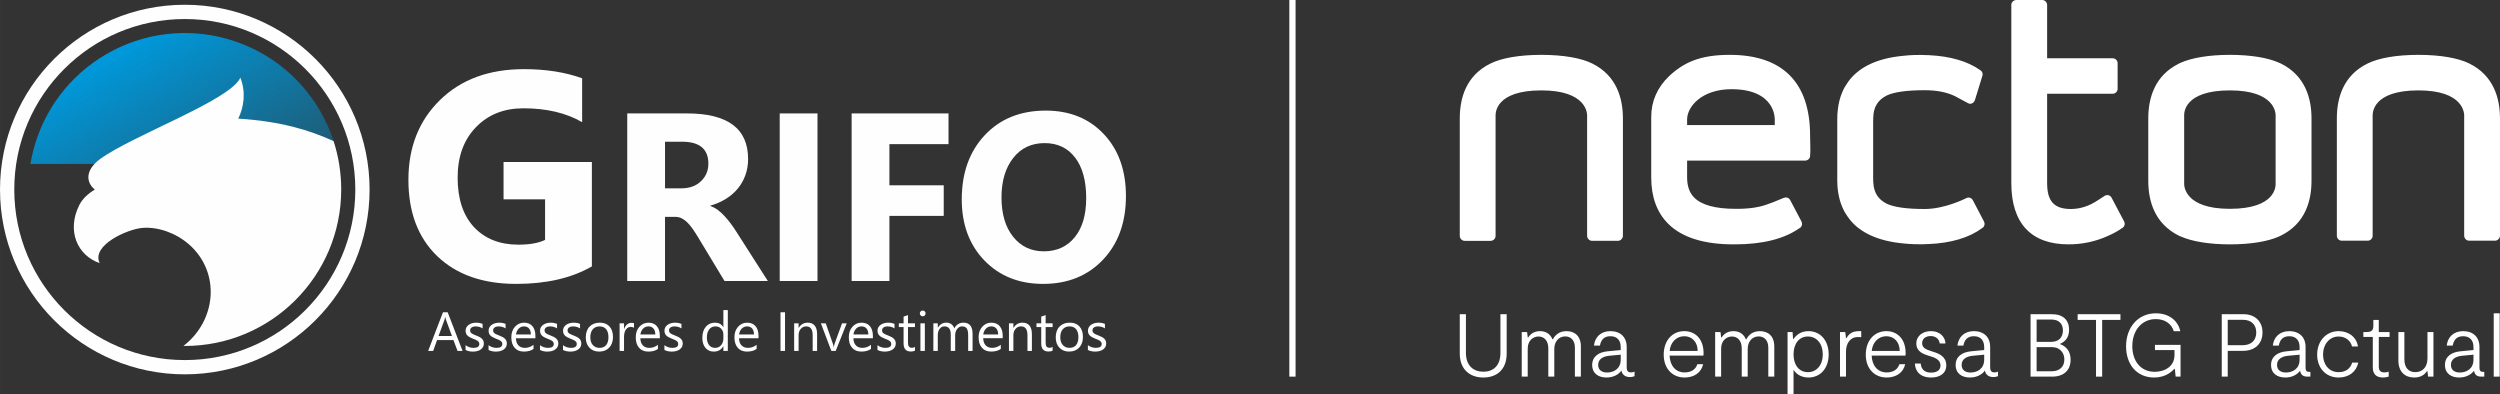
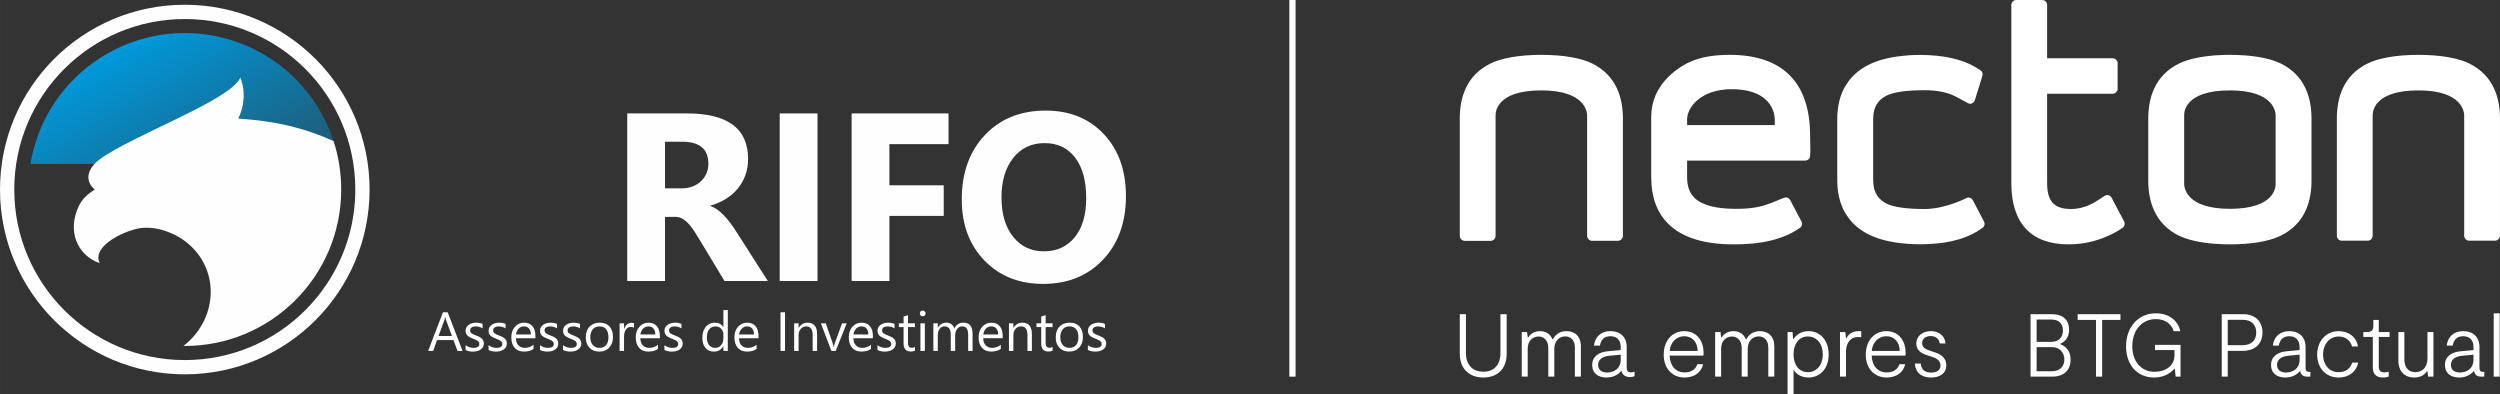
<svg xmlns="http://www.w3.org/2000/svg" xml:space="preserve" width="320.475mm" height="50.566mm" fill-rule="evenodd" clip-rule="evenodd" viewBox="0 0 7209.58 1137.57">
  <rect x="0" y="0" width="7209.58" height="1137.57" fill="#333333" stroke="none" />
  <defs>
    <mask id="id0">
      <linearGradient id="id1" gradientUnits="userSpaceOnUse" x1="314.41" y1="165.72" x2="766.15" y2="948.15">
        <stop offset="0" stop-opacity="1" stop-color="white" />
        <stop offset="1" stop-opacity="0" stop-color="white" />
      </linearGradient>
      <rect fill="url(#id1)" x="79.3" y="93.03" width="907.21" height="907.21" />
    </mask>
  </defs>
  <g id="Camada_x0020_1">
    <g id="_1752227109392">
      <path fill="#0098DA" mask="url(#id0)" d="M307.26 155.81c215.84,-124.62 491.84,-50.66 616.46,165.18 124.62,215.84 50.66,491.84 -165.18,616.46 -215.84,124.62 -491.84,50.66 -616.46,-165.18 -124.62,-215.84 -50.66,-491.84 165.18,-616.46z" />
      <g>
-         <path fill="#FEFEFE" fill-rule="nonzero" d="M1706.85 768.28c-58.43,33.64 -131.13,50.46 -218.08,50.46 -96.21,0 -172.18,-26.65 -227.77,-79.96 -55.45,-53.31 -83.24,-126.71 -83.24,-220.21 0,-94.07 30.36,-170.76 91.08,-230.05 60.58,-59.44 141.39,-89.09 242.16,-89.09 63.43,0 119.45,8.84 167.76,26.37l0 126.57c-46.18,-26.8 -102.63,-40.05 -169.47,-40.05 -56.02,0 -101.48,18.1 -136.69,54.45 -35.35,36.35 -52.88,84.81 -52.88,145.53 0,61.43 15.82,109.04 47.32,142.82 31.64,33.64 74.26,50.46 127.99,50.46 32.36,0 58.01,-4.56 76.83,-13.68l0 -117.02 -119.73 0 0 -107.76 254.7 0 0 301.18z" />
        <path fill="#FEFEFE" fill-rule="nonzero" d="M2214.32 810.32l-125.03 0 -75.11 -124.35c-5.64,-9.43 -11.04,-17.83 -16.22,-25.3 -5.18,-7.36 -10.35,-13.69 -15.64,-18.98 -5.29,-5.29 -10.81,-9.32 -16.57,-12.19 -5.75,-2.76 -11.96,-4.14 -18.63,-4.14l-29.33 0 0 184.96 -108.93 0 0 -483.22 172.54 0c117.33,0 175.98,43.82 175.98,131.36 0,16.91 -2.65,32.44 -7.82,46.7 -5.18,14.26 -12.42,27.14 -21.85,38.65 -9.43,11.39 -20.82,21.28 -34.16,29.56 -13.46,8.4 -28.3,14.84 -44.75,19.56l0 1.38c7.25,2.3 14.15,5.87 20.94,10.93 6.78,5.06 13.23,10.93 19.55,17.72 6.33,6.78 12.31,14.03 18.06,21.74 5.75,7.71 10.93,15.3 15.65,22.77l91.32 142.86zm-296.53 -401.67l0 134.47 47.16 0c23.35,0 42.1,-6.79 56.25,-20.24 14.38,-13.69 21.62,-30.71 21.62,-50.84 0,-42.33 -25.31,-63.38 -75.92,-63.38l-49.12 0z" />
        <polygon fill="#FEFEFE" fill-rule="nonzero" points="2357.48,810.32 2248.55,810.32 2248.55,327.1 2357.48,327.1 " />
        <polygon fill="#FEFEFE" fill-rule="nonzero" points="2735.35,415.67 2564.88,415.67 2564.88,534.38 2721.54,534.38 2721.54,622.6 2564.88,622.6 2564.88,810.32 2455.95,810.32 2455.95,327.1 2735.35,327.1 " />
        <path fill="#FEFEFE" fill-rule="nonzero" d="M3008.1 818.72c-69.25,0 -125.61,-22.55 -169.21,-67.52 -43.59,-45.09 -65.33,-103.75 -65.33,-176.1 0,-76.38 22.08,-138.15 66.37,-185.3 44.28,-47.16 102.83,-70.86 175.87,-70.86 69.02,0 124.81,22.66 167.37,67.75 42.56,45.2 63.84,104.79 63.84,178.63 0,75.92 -22.08,137.23 -66.26,183.7 -44.06,46.47 -101.68,69.71 -172.65,69.71zm4.71 -406.04c-38.19,0 -68.55,14.26 -90.98,43.02 -22.43,28.64 -33.7,66.48 -33.7,113.65 0,47.85 11.27,85.69 33.7,113.64 22.43,27.84 51.87,41.76 88.22,41.76 37.61,0 67.29,-13.58 89.37,-40.61 21.97,-27.14 33.01,-64.64 33.01,-112.72 0,-50.15 -10.7,-89.15 -31.98,-116.98 -21.39,-27.84 -50.61,-41.76 -87.65,-41.76z" />
      </g>
      <path fill="#FEFEFE" fill-rule="nonzero" d="M532.9 13.73c147.16,0 280.38,59.65 376.82,156.09 96.44,96.43 156.08,229.66 156.08,376.82 0,147.16 -59.65,280.38 -156.08,376.82 -96.43,96.43 -229.66,156.08 -376.82,156.08 -147.16,0 -280.38,-59.65 -376.82,-156.08 -96.44,-96.44 -156.09,-229.66 -156.09,-376.82 0,-147.16 59.65,-280.38 156.09,-376.82 96.43,-96.44 229.66,-156.09 376.82,-156.09zm347.73 185.17c-88.99,-88.99 -211.93,-144.03 -347.73,-144.03 -135.8,0 -258.74,55.04 -347.73,144.03 -88.99,88.99 -144.03,211.93 -144.03,347.73 0,135.8 55.04,258.74 144.03,347.73 88.99,88.99 211.93,144.03 347.73,144.03 135.8,0 258.74,-55.04 347.73,-144.03 88.99,-88.99 144.03,-211.93 144.03,-347.73 0,-135.8 -55.04,-258.74 -144.03,-347.73z" />
      <path fill="#FEFEFE" d="M961.94 407.04c14.29,43.96 22.05,90.86 22.05,139.59 0,249.13 -201.96,451.09 -451.09,451.09 -1.33,0 -2.64,-0.04 -3.97,-0.05 95.88,-73.77 107.68,-212.76 15.89,-293.04 -37.24,-32.58 -88.88,-51.08 -134.19,-47.41 -43.2,3.49 -148.12,50.24 -123.19,101.67 -64.52,-22.23 -95.85,-93.74 -58.8,-167.45 8.92,-17.74 24.32,-32.32 44.73,-44.7 -27.91,-23.02 -25.64,-58.5 15.97,-88.64 93.88,-67.98 376.55,-169.95 403.75,-234.22 16.78,43.29 9.89,85.28 -6,118.22 121.4,7.59 205.85,33.09 274.84,64.95z" />
      <polygon fill="white" fill-rule="nonzero" points="3736.21,1086.13 3718.24,1086.13 3718.24,0 3736.21,0 " />
      <path fill="white" fill-rule="nonzero" d="M5689.29 577.31c-2.54,-4.83 -7.38,-7.51 -12.46,-7.63 -1.89,-0.04 -5.01,1.01 -6.1,1.53 -1.02,0.48 -2.77,1.33 -3.81,1.88 -1.59,0.83 -59.74,29.64 -116.3,29.64 -51.12,0 -87.99,-5.09 -109.1,-15.01 -25.18,-12.46 -37.64,-32.04 -39.16,-61.04 -0.26,-1.27 -0.26,-2.29 -0.26,-3.3l0 -1.02c-0.25,-2.29 -0.25,-4.58 -0.25,-6.61l0 -168.61c0,-2.04 0,-4.33 0.25,-6.61 -0.25,-0.26 -0.25,-0.51 0,-0.77 0.76,-31.28 13.23,-51.63 39.42,-64.59 21.11,-9.92 57.98,-15.01 109.1,-15.01 35.09,0 64.34,5.85 87.49,17.29 9.41,4.83 33.24,17.85 33.24,17.85 0,0 6.6,4.07 10.17,4.07l0.76 0c5.59,-0.51 10.94,-4.33 12.97,-10.43l21.7 -70.49c1.53,-5.08 0.25,-10.07 -3.06,-13.63l-0.25 -0.25c-1.53,-1.02 -2.8,-2.4 -4.32,-3.16 -35.09,-24.41 -83.67,-39.16 -145.47,-42.22 -1.53,0 -2.8,-0.26 -4.32,-0.26l-3.82 0c-5.09,-0.26 -9.66,-0.51 -14.75,-0.51l-2.8 0c-5.85,0 -12.21,0 -18.31,0.25 -4.83,0.26 -10.17,0.51 -15.01,0.77 -4.58,0.25 -8.9,0.76 -13.48,1.27 -84.94,7.38 -134.03,37.13 -161.49,75.02 -2.29,3.31 -4.58,6.61 -6.61,10.18 -2.79,4.07 -5.34,8.64 -7.63,13.48 -2.8,6.11 -5.34,12.46 -7.63,19.07 -1.02,3.3 -2.04,6.86 -3.05,10.42 -0.51,1.53 -0.77,3.31 -1.27,5.09l0 0.51c-1.53,6.61 -2.8,13.48 -3.56,20.6 -1.27,8.9 -1.78,18.31 -1.78,28.22l0 176.75c0,5.34 0.25,10.69 0.51,16.02 0.51,3.56 0.76,7.12 1.02,10.68l0 0.25c1.01,7.38 2.03,14.5 3.81,21.37 0.25,1.52 0.51,3.3 1.27,5.08 0.51,3.06 1.53,6.11 2.54,9.16 0.25,0.76 0.25,1.27 0.51,1.77 2.29,6.62 4.83,13.23 7.63,19.07 1.78,3.31 3.31,6.61 5.08,9.67 2.54,4.07 5.09,8.14 7.89,11.95 2.29,3.56 4.83,6.61 7.37,9.92 28.48,34.34 77.06,60.53 156.66,67.39 4.07,0.51 8.39,0.77 12.72,1.02l14.49 0.76c5.34,0.25 10.93,0.25 16.53,0.25l4.58 0c4.58,0 9.16,0 13.48,-0.51l5.09 0c67.39,-2.54 119.78,-18.82 156.15,-45.78 1.27,-0.76 2.54,-1.53 3.56,-2.54 0.25,-0.26 0.25,-0.26 0.51,-0.51 3.56,-4.32 4.83,-10.68 1.78,-16.27l-32.22 -61.53zm400.21 -7.14c-2.54,-4.83 -7.38,-7.63 -12.46,-7.63 -2.04,0 -4.07,0.51 -6.11,1.53 -0.25,0 -0.51,0 -0.76,0.26 -0.76,0.51 -1.53,0.76 -2.04,1.52 -0.51,0 -0.76,0.51 -1.27,0.77 -5.09,3.05 -10.68,6.61 -17.04,10.94 -25.18,16.78 -50.86,25.17 -78.08,25.17 -47.81,0 -68.15,-22.38 -68.15,-74.52l0 -257.87 188.96 0 0.04 -0.01 0.02 0.01c7.9,0 14.26,-6.61 14.26,-14.24l0 -73.75c0,-7.88 -6.36,-14.24 -14.24,-14.24l-0.04 0 -0.04 -0 -188.96 0 0 -153.61c0,-7.89 -6.36,-14.5 -14.24,-14.5l-74.77 0c-6.86,0 -12.71,5.09 -14.24,11.7l0 0.76c-0.26,0.51 -0.26,1.27 -0.26,2.04 0,1.02 0,1.78 0.26,2.79l0 510.92c0,115.46 56.96,176.49 164.79,176.49 40.18,0 78.08,-8.13 113.43,-24.16 16.28,-7.12 30.01,-14.75 40.94,-22.63l0.25 0c1.27,-0.76 2.55,-1.53 3.56,-2.55 0.26,-0.26 0.26,-0.26 0.51,-0.51l0.25 -0.25c3.31,-4.32 4.58,-10.43 1.53,-16.02l-36.12 -68.41zm1031.58 -387.06c-31.28,-15.51 -82.65,-24.92 -146.74,-24.92 -64.09,0 -115.71,9.41 -146.99,25.18 -70.45,34.59 -88.25,100.2 -88.25,158.18l0 338.35c0,7.63 6.36,14.24 14.24,14.24l74.77 0c7.89,0 14.24,-6.61 14.24,-14.24l0 -348.27c0.51,-4.83 -1.27,-70.96 131.99,-70.96 130.46,0 131.48,66.12 131.99,70.96l0 348.27c0,1.02 0,1.78 0.25,2.8 0.51,2.03 1.27,3.81 2.54,5.34 2.29,3.56 6.61,6.1 11.44,6.1l74.77 0c6.61,0 12.46,-5.08 13.99,-11.44l0.25 -2.8 0 -338.35c0,-57.98 -18.06,-123.6 -88.5,-158.44zm-558.56 348.16c-0.26,4.83 1.27,70.95 -131.99,70.95 -130.46,0 -131.48,-66.12 -131.74,-70.95l0 -199.64c0.26,-4.83 -1.53,-70.96 131.99,-70.96 130.46,0 131.48,66.12 131.73,70.96l0 199.64zm15.01 -348.16c-1.78,-0.76 -3.56,-1.77 -5.35,-2.29 -31.79,-14.24 -81.12,-22.64 -141.65,-22.64 -60.52,0 -109.86,8.65 -141.4,22.64 -1.78,0.76 -3.56,1.53 -5.34,2.54 -70.45,34.59 -88.5,100.2 -88.5,158.18l0 180.05c0,57.73 18.05,123.34 88.5,158.18 1.78,0.77 3.56,1.53 5.34,2.29 31.54,13.99 80.88,22.63 141.4,22.63 60.53,0 109.86,-8.39 141.65,-22.63 1.78,-0.76 3.56,-1.53 5.35,-2.54 70.44,-34.59 88.5,-100.2 88.5,-157.93l0 -180.05c0,-57.98 -18.06,-123.6 -88.5,-158.44zm-1985.81 0c-31.29,-15.51 -82.65,-24.92 -146.74,-24.92 -64.09,0 -115.71,9.41 -146.99,25.18 -70.45,34.59 -88.25,100.2 -88.25,158.18l0 338.74c0,7.63 6.36,14.24 14.24,14.24l74.77 0c7.89,0 14.24,-6.61 14.24,-14.24l0 -348.66c0.51,-4.83 -1.27,-70.96 131.99,-70.96 130.46,0 131.48,66.12 131.99,70.96l0 348.62c0,1.02 0,1.78 0.25,2.79 0.51,2.04 1.27,3.82 2.54,5.34 2.29,3.56 6.61,6.11 11.44,6.11l74.77 0c6.61,0 12.46,-5.09 13.99,-11.45l0.26 -2.79 0 -338.7c0,-57.98 -18.06,-123.6 -88.5,-158.44zm273.64 177.51l0 -16.28c0,-36.45 42.04,-87.12 127.87,-87.12 128.75,0 124.87,87.08 124.87,87.08l0.05 16.32 -252.79 0zm123.09 -202.44c-84.18,0 -131.99,20.85 -175.73,62.05 -33.57,32.55 -50.86,71.97 -50.86,117.24l0 174.21c0,56.46 16.53,101.22 48.83,133.51 39.42,39.42 102.74,59.51 188.44,59.51 1.27,-0.25 2.29,-0.25 3.56,0 79.61,0 142.16,-15.51 186.41,-46.54l0.26 0c1.27,-0.76 2.54,-1.53 3.56,-2.54 4.07,-4.32 5.34,-10.93 2.29,-16.78l-32.55 -61.8c-2.54,-4.84 -7.37,-7.63 -12.46,-7.63 -7.63,0 -26.49,11.21 -59.26,21.86 -22.42,7.3 -51.37,11.45 -87.74,10.94 -55.69,-0.26 -95.37,-10.68 -116.99,-32.04 -13.98,-13.98 -20.85,-33.31 -20.85,-58.49l0 -48.57 340.53 0c5.85,0 10.94,-3.56 13.23,-8.65 0,-0.26 0,-0.51 0.25,-0.77 0.26,-2.03 0.51,-3.81 0.76,-5.85 1.53,-14.24 -0.1,-32.8 -0.1,-56.96 0,-152.08 -78.48,-232.7 -231.58,-232.7z" />
      <path fill="white" fill-rule="nonzero" d="M4345.01 1019.78c0,45.27 -27.78,68.93 -67.38,68.93 -39.35,0 -67.9,-23.92 -67.9,-68.93l0 -113.67 17.75 0 0 111.61c0,37.04 21.86,54.27 50.4,54.27 28.29,0 49.13,-17.23 49.13,-54.27l0 -111.61 18 0 0 113.67z" />
      <path fill="white" fill-rule="nonzero" d="M4388.46 957.54l15.43 0 1.8 15.43 1.54 0c6.43,-9.77 16.72,-18 34.2,-18 21.6,0 31.64,13.62 35.5,23.4l1.54 0c5.66,-11.06 17.23,-23.4 39.09,-23.4 23.4,0 41.4,14.14 41.4,43.72l0 87.44 -17.23 0 0 -83.84c0,-22.38 -13.11,-32.15 -27.77,-32.15 -18.52,0 -31.64,14.66 -31.64,36.27l0 79.72 -17.23 0 0 -81.78c0,-23.14 -13.12,-33.95 -28.29,-33.95 -14.4,0 -31.12,10.55 -31.12,35.23l0 80.49 -17.23 0 0 -128.59z" />
      <path fill="white" fill-rule="nonzero" d="M4673.91 1022.87l-32.91 3.08c-18.78,1.8 -32.15,10.29 -32.15,26.23 0,16.2 12.09,22.11 25.72,22.11 18.51,0 39.34,-10.02 39.34,-37.29l0 -14.14zm39.86 48.86l0 13.11c-3.6,1.28 -7.46,2.57 -13.63,2.57 -11.83,0 -22.12,-5.91 -24.17,-18.78 -8.74,12.35 -24.43,20.06 -43.21,20.06 -22.89,0 -41.15,-11.32 -41.15,-36.27 0,-24.17 18.78,-37.03 44.75,-39.35l37.55 -3.6 0 -8.49c0,-18.77 -9.77,-31.37 -29.83,-31.37 -19.29,0 -27.26,11.57 -30.09,27l-17.23 0c2.57,-23.92 19.29,-41.66 47.32,-41.66 28.29,0 47.07,16.71 47.07,45.52l0 59.15c0,11.06 4.89,14.4 12.86,14.4 3.35,0 6.69,-1.02 9.77,-2.31z" />
      <path fill="white" fill-rule="nonzero" d="M4815.08 1012.06l80.76 0c-0.26,-25.46 -15.95,-42.44 -38.58,-42.44 -23.66,0 -40.12,18.52 -42.18,42.44zm97.22 13.37l-97.47 0c1.03,29.07 17.49,48.61 43.21,48.61 18,0 31.89,-7.97 36.78,-23.66l16.72 0c-5.66,24.94 -26.75,38.32 -53.49,38.32 -35.23,0 -60.18,-25.98 -60.18,-65.58 0,-41.66 25.21,-68.16 59.41,-68.16 30.86,0 55.55,21.86 55.55,63.52 0,2.06 0,4.12 -0.51,6.94z" />
      <path fill="white" fill-rule="nonzero" d="M4946.23 957.54l15.43 0 1.8 15.43 1.54 0c6.43,-9.77 16.72,-18 34.2,-18 21.61,0 31.64,13.62 35.5,23.4l1.54 0c5.66,-11.06 17.23,-23.4 39.09,-23.4 23.4,0 41.4,14.14 41.4,43.72l0 87.44 -17.23 0 0 -83.84c0,-22.38 -13.12,-32.15 -27.77,-32.15 -18.52,0 -31.64,14.66 -31.64,36.27l0 79.72 -17.23 0 0 -81.78c0,-23.14 -13.12,-33.95 -28.29,-33.95 -14.4,0 -31.12,10.55 -31.12,35.23l0 80.49 -17.23 0 0 -128.59z" />
      <path fill="white" fill-rule="nonzero" d="M5256.64 1022.09c0,-31.12 -17.75,-51.69 -42.95,-51.69 -25.2,0 -41.4,20.58 -41.4,51.69 0,30.86 16.2,51.18 41.4,51.18 25.21,0 42.95,-20.58 42.95,-51.18zm16.97 0c0,40.64 -24.43,66.61 -58.38,66.61 -23.66,0 -37.03,-12.61 -42.95,-22.38l0 71.25 -17.23 0 0 -180.03 14.4 0 1.54 19.8 1.54 0c6.17,-9.26 19.03,-22.37 42.69,-22.37 34.46,0 58.38,27 58.38,67.12z" />
      <path fill="white" fill-rule="nonzero" d="M5306.26 957.54l15.17 0 2.06 17.48 1.55 0c5.91,-10.8 15.17,-20.05 35.75,-20.05l6.69 0 0 17.49c-3.6,-0.51 -6.43,-0.51 -10.55,-0.51 -19.03,0 -33.43,15.69 -33.43,42.95l0 71.24 -17.23 0 0 -128.59z" />
      <path fill="white" fill-rule="nonzero" d="M5397.81 1012.06l80.76 0c-0.26,-25.46 -15.95,-42.44 -38.58,-42.44 -23.66,0 -40.12,18.52 -42.18,42.44zm97.22 13.37l-97.47 0c1.03,29.07 17.49,48.61 43.21,48.61 18,0 31.89,-7.97 36.77,-23.66l16.72 0c-5.66,24.94 -26.75,38.32 -53.49,38.32 -35.24,0 -60.18,-25.98 -60.18,-65.58 0,-41.66 25.2,-68.16 59.41,-68.16 30.86,0 55.55,21.86 55.55,63.52 0,2.06 0,4.12 -0.51,6.94z" />
      <path fill="white" fill-rule="nonzero" d="M5522.28 1048.33l16.72 0c1.8,19.8 14.4,26.23 30.34,26.23 14.4,0 26.75,-5.91 26.75,-20.57 0,-16.46 -15.94,-22.38 -28.03,-26.23l-7.72 -2.32c-14.14,-4.63 -33.95,-11.57 -33.95,-34.97 0,-22.12 19.03,-35.5 41.4,-35.5 28.8,0 41.92,18.52 42.7,35.5l-16.72 0c-1.28,-12.35 -11.06,-21.35 -25.98,-21.35 -13.12,0 -24.69,6.68 -24.69,20.58 0,14.14 12.86,18.51 25.46,22.63l6.94 2.32c16.71,5.14 37.29,13.89 37.29,38.83 0,24.43 -20.06,35.23 -43.47,35.23 -31.37,0 -46.29,-17.49 -47.06,-40.37z" />
-       <path fill="white" fill-rule="nonzero" d="M5722.09 1022.87l-32.92 3.08c-18.78,1.8 -32.15,10.29 -32.15,26.23 0,16.2 12.09,22.11 25.72,22.11 18.51,0 39.35,-10.02 39.35,-37.29l0 -14.14zm39.86 48.86l0 13.11c-3.6,1.28 -7.46,2.57 -13.63,2.57 -11.83,0 -22.12,-5.91 -24.17,-18.78 -8.74,12.35 -24.43,20.06 -43.21,20.06 -22.89,0 -41.15,-11.32 -41.15,-36.27 0,-24.17 18.78,-37.03 44.75,-39.35l37.55 -3.6 0 -8.49c0,-18.77 -9.77,-31.37 -29.83,-31.37 -19.29,0 -27.26,11.57 -30.09,27l-17.23 0c2.57,-23.92 19.29,-41.66 47.32,-41.66 28.29,0 47.07,16.71 47.07,45.52l0 59.15c0,11.06 4.89,14.4 12.86,14.4 3.35,0 6.69,-1.02 9.77,-2.31z" />
      <path fill="white" fill-rule="nonzero" d="M5953.28 1036.75c0,-21.09 -14.4,-35.75 -36.52,-35.75l-43.46 0 0 69.7 43.72 0c22.12,0 36.26,-12.86 36.26,-33.95zm-79.98 -50.93l42.44 0c21.6,0 33.43,-13.11 33.43,-33.17 0,-20.06 -13.12,-31.12 -32.66,-31.12l-43.2 0 0 64.29zm97.98 51.44c0,30.86 -19.8,48.86 -52.97,48.86l-62.5 0 0 -180.02 61.47 0c33.17,0 49.63,17.75 49.63,44.75 0,23.66 -12.34,34.72 -25.72,40.63l0 1.03c15.43,5.92 30.09,18.26 30.09,44.75z" />
      <polygon fill="white" fill-rule="nonzero" points="6115.04,922.56 6062.31,922.56 6062.31,1086.13 6044.57,1086.13 6044.57,922.56 5991.59,922.56 5991.59,906.11 6115.04,906.11 " />
      <path fill="white" fill-rule="nonzero" d="M6288.37 994.57l0 91.55 -14.14 0 -2.31 -22.37 -1.54 0c-7.72,8.49 -25.72,24.94 -58.13,24.94 -50.15,0 -81.01,-37.55 -81.01,-90.01 0,-54.27 34.21,-95.16 85.9,-95.16 38.32,0 64.3,21.61 70.46,51.7l-18.77 0c-6.17,-20.32 -24.17,-34.98 -51.69,-34.98 -40.89,0 -67.89,32.92 -67.89,78.18 0,42.18 23.92,73.81 64.29,73.81 29.06,0 57.35,-15.17 57.35,-48.09l0 -14.66 -56.32 0 0 -14.92 73.81 0z" />
      <path fill="white" fill-rule="nonzero" d="M6506.7 958.82c0,-23.91 -16.2,-36.52 -37.81,-36.52l-44.49 0 0 73.3 42.44 0c24.94,0 39.86,-13.62 39.86,-36.78zm18 -0.25c0,32.92 -21.86,53.24 -56.58,53.24l-43.72 0 0 74.33 -17.23 0 0 -180.02 63.01 0c32.92,0 54.52,20.83 54.52,52.46z" />
      <path fill="white" fill-rule="nonzero" d="M6631.68 1022.87l-32.92 3.08c-18.78,1.8 -32.15,10.29 -32.15,26.23 0,16.2 12.09,22.11 25.72,22.11 18.51,0 39.35,-10.02 39.35,-37.29l0 -14.14zm31.12 49.64l0 13.62 -8.49 0c-12.09,0 -19.03,-4.62 -21.09,-16.97 -9,11.83 -24.18,19.55 -42.7,19.55 -22.88,0 -41.15,-11.32 -41.15,-36.27 0,-24.17 18.78,-37.03 44.75,-39.35l37.55 -3.6 0 -8.49c0,-18.77 -9.77,-31.37 -29.83,-31.37 -19.29,0 -27.26,11.57 -30.09,27l-17.23 0c2.57,-23.92 19.29,-41.66 47.32,-41.66 28.29,0 47.07,16.71 47.07,45.52l0 60.95c0,7.72 3.6,11.06 10.54,11.06l3.35 0z" />
      <path fill="white" fill-rule="nonzero" d="M6682.33 1022.61c0,-38.32 25.21,-67.64 61.98,-67.64 28.04,0 51.18,16.2 55.81,44.24l-17.23 0c-3.6,-15.44 -17.49,-28.81 -38.58,-28.81 -26.74,0 -45,22.89 -45,52.21 0,28.03 16.71,50.66 45,50.66 21.09,0 33.95,-11.06 39.09,-27.52l17.49 0c-5.4,25.97 -26.74,42.95 -56.58,42.95 -38.57,0 -61.98,-29.07 -61.98,-66.09z" />
      <path fill="white" fill-rule="nonzero" d="M6842.8 1060.15l0 -88.47 -27.26 0 0 -14.15 8.75 0c14.91,0 20.06,-4.63 20.06,-18.52l0 -16.46 15.69 0 0 34.98 31.12 0 0 14.15 -31.12 0 0 85.89c0,10.29 4.63,16.46 15.95,16.46 4.11,0 8.74,-0.77 12.6,-2.05l0 14.14c-3.86,1.03 -9.52,2.57 -16.71,2.57 -21.6,0 -29.06,-12.86 -29.06,-28.55z" />
-       <path fill="white" fill-rule="nonzero" d="M7017.68 1086.13l-15.44 0 -1.79 -15.43 -1.55 0c-6.43,9 -16.46,18 -37.04,18 -25.72,0 -45.26,-16.2 -45.26,-48.6l0 -82.56 17.23 0 0 78.43c0,26.24 13.89,37.29 31.38,37.29 18.52,0 35.24,-11.83 35.24,-40.12l0 -75.6 17.23 0 0 128.59z" />
+       <path fill="white" fill-rule="nonzero" d="M7017.68 1086.13l-15.44 0 -1.79 -15.43 -1.55 0c-6.43,9 -16.46,18 -37.04,18 -25.72,0 -45.26,-16.2 -45.26,-48.6l0 -82.56 17.23 0 0 78.43c0,26.24 13.89,37.29 31.38,37.29 18.52,0 35.24,-11.83 35.24,-40.12l0 -75.6 17.23 0 0 128.59" />
      <path fill="white" fill-rule="nonzero" d="M7133.14 1022.87l-32.92 3.08c-18.78,1.8 -32.15,10.29 -32.15,26.23 0,16.2 12.09,22.11 25.72,22.11 18.51,0 39.35,-10.02 39.35,-37.29l0 -14.14zm31.12 49.64l0 13.62 -8.49 0c-12.09,0 -19.03,-4.62 -21.09,-16.97 -9,11.83 -24.18,19.55 -42.69,19.55 -22.89,0 -41.15,-11.32 -41.15,-36.27 0,-24.17 18.78,-37.03 44.75,-39.35l37.55 -3.6 0 -8.49c0,-18.77 -9.77,-31.37 -29.83,-31.37 -19.29,0 -27.26,11.57 -30.09,27l-17.23 0c2.57,-23.92 19.29,-41.66 47.32,-41.66 28.29,0 47.06,16.71 47.06,45.52l0 60.95c0,7.72 3.6,11.06 10.55,11.06l3.35 0z" />
      <polygon fill="white" fill-rule="nonzero" points="7191.51,903.53 7208.74,903.53 7208.74,1086.13 7191.51,1086.13 " />
      <path fill="white" fill-rule="nonzero" d="M1333.92 1012.06l-14.47 0 -11.82 -31.28 -47.31 0 -11.12 31.28 -14.52 0 42.77 -111.54 13.54 0 42.93 111.54zm-30.59 -43.01l-17.5 -47.52c-0.56,-1.57 -1.14,-4.06 -1.7,-7.46l-0.32 0c-0.5,3.16 -1.12,5.63 -1.78,7.46l-17.36 47.52 38.66 0zm39.2 40.15l0 -13.7c6.93,5.12 14.6,7.7 22.94,7.7 11.2,0 16.81,-3.74 16.81,-11.2 0,-2.13 -0.48,-3.93 -1.44,-5.39 -0.98,-1.49 -2.26,-2.79 -3.9,-3.93 -1.62,-1.14 -3.56,-2.18 -5.76,-3.08 -2.2,-0.9 -4.57,-1.86 -7.12,-2.84 -3.53,-1.41 -6.61,-2.81 -9.29,-4.25 -2.65,-1.41 -4.88,-3.03 -6.69,-4.81 -1.78,-1.81 -3.13,-3.82 -4.04,-6.11 -0.9,-2.28 -1.35,-4.96 -1.35,-8.02 0,-3.74 0.85,-7.04 2.55,-9.93 1.73,-2.87 4.01,-5.28 6.85,-7.22 2.87,-1.94 6.11,-3.43 9.77,-4.41 3.64,-0.98 7.43,-1.46 11.31,-1.46 6.9,0 13.06,1.19 18.51,3.56l0 12.93c-5.84,-3.85 -12.58,-5.76 -20.2,-5.76 -2.39,0 -4.54,0.27 -6.48,0.82 -1.91,0.53 -3.56,1.3 -4.94,2.28 -1.35,0.98 -2.42,2.18 -3.19,3.53 -0.74,1.38 -1.12,2.89 -1.12,4.57 0,2.07 0.37,3.8 1.12,5.2 0.77,1.41 1.86,2.65 3.32,3.74 1.43,1.09 3.21,2.07 5.28,2.95 2.07,0.88 4.43,1.83 7.09,2.87 3.5,1.35 6.69,2.74 9.48,4.17 2.79,1.43 5.18,3.03 7.17,4.83 1.96,1.78 3.48,3.85 4.54,6.19 1.06,2.34 1.59,5.1 1.59,8.31 0,3.95 -0.88,7.38 -2.6,10.27 -1.75,2.9 -4.06,5.31 -6.96,7.22 -2.92,1.94 -6.27,3.35 -10.04,4.3 -3.8,0.93 -7.75,1.38 -11.92,1.38 -8.18,0 -15.29,-1.57 -21.29,-4.73zm66.33 0l0 -13.7c6.93,5.12 14.6,7.7 22.94,7.7 11.2,0 16.81,-3.74 16.81,-11.2 0,-2.13 -0.48,-3.93 -1.44,-5.39 -0.98,-1.49 -2.26,-2.79 -3.9,-3.93 -1.62,-1.14 -3.56,-2.18 -5.76,-3.08 -2.2,-0.9 -4.57,-1.86 -7.12,-2.84 -3.53,-1.41 -6.61,-2.81 -9.29,-4.25 -2.65,-1.41 -4.88,-3.03 -6.69,-4.81 -1.78,-1.81 -3.13,-3.82 -4.04,-6.11 -0.9,-2.28 -1.35,-4.96 -1.35,-8.02 0,-3.74 0.85,-7.04 2.55,-9.93 1.73,-2.87 4.01,-5.28 6.85,-7.22 2.87,-1.94 6.11,-3.43 9.77,-4.41 3.64,-0.98 7.43,-1.46 11.31,-1.46 6.9,0 13.06,1.19 18.51,3.56l0 12.93c-5.84,-3.85 -12.58,-5.76 -20.2,-5.76 -2.39,0 -4.54,0.27 -6.48,0.82 -1.91,0.53 -3.56,1.3 -4.94,2.28 -1.35,0.98 -2.42,2.18 -3.19,3.53 -0.74,1.38 -1.12,2.89 -1.12,4.57 0,2.07 0.37,3.8 1.12,5.2 0.77,1.41 1.86,2.65 3.32,3.74 1.43,1.09 3.21,2.07 5.28,2.95 2.07,0.88 4.43,1.83 7.09,2.87 3.5,1.35 6.69,2.74 9.48,4.17 2.79,1.43 5.18,3.03 7.17,4.83 1.96,1.78 3.48,3.85 4.54,6.19 1.06,2.34 1.59,5.1 1.59,8.31 0,3.95 -0.88,7.38 -2.6,10.27 -1.75,2.9 -4.06,5.31 -6.96,7.22 -2.92,1.94 -6.27,3.35 -10.04,4.3 -3.8,0.93 -7.75,1.38 -11.92,1.38 -8.18,0 -15.29,-1.57 -21.29,-4.73zm135.15 -33.77l-56.23 0c0.21,8.87 2.6,15.72 7.17,20.55 4.57,4.81 10.83,7.22 18.83,7.22 8.97,0 17.21,-2.95 24.75,-8.87l0 11.97c-7.01,5.1 -16.28,7.62 -27.77,7.62 -11.26,0 -20.1,-3.61 -26.53,-10.83 -6.45,-7.25 -9.66,-17.42 -9.66,-30.53 0,-12.4 3.53,-22.49 10.54,-30.29 7.03,-7.81 15.77,-11.71 26.18,-11.71 10.43,0 18.48,3.37 24.19,10.12 5.71,6.72 8.55,16.09 8.55,28.06l0 6.69zm-13.06 -10.81c-0.05,-7.36 -1.83,-13.09 -5.31,-17.21 -3.5,-4.09 -8.36,-6.13 -14.6,-6.13 -6,0 -11.13,2.15 -15.32,6.45 -4.2,4.3 -6.8,9.93 -7.78,16.89l43.01 0zm26.29 44.58l0 -13.7c6.93,5.12 14.6,7.7 22.94,7.7 11.2,0 16.81,-3.74 16.81,-11.2 0,-2.13 -0.48,-3.93 -1.44,-5.39 -0.98,-1.49 -2.26,-2.79 -3.9,-3.93 -1.62,-1.14 -3.56,-2.18 -5.76,-3.08 -2.2,-0.9 -4.57,-1.86 -7.12,-2.84 -3.53,-1.41 -6.61,-2.81 -9.29,-4.25 -2.65,-1.41 -4.88,-3.03 -6.69,-4.81 -1.78,-1.81 -3.13,-3.82 -4.04,-6.11 -0.9,-2.28 -1.35,-4.96 -1.35,-8.02 0,-3.74 0.85,-7.04 2.55,-9.93 1.73,-2.87 4.01,-5.28 6.85,-7.22 2.87,-1.94 6.11,-3.43 9.77,-4.41 3.64,-0.98 7.43,-1.46 11.31,-1.46 6.9,0 13.06,1.19 18.51,3.56l0 12.93c-5.84,-3.85 -12.58,-5.76 -20.2,-5.76 -2.39,0 -4.54,0.27 -6.48,0.82 -1.91,0.53 -3.56,1.3 -4.94,2.28 -1.35,0.98 -2.42,2.18 -3.19,3.53 -0.74,1.38 -1.12,2.89 -1.12,4.57 0,2.07 0.37,3.8 1.12,5.2 0.77,1.41 1.86,2.65 3.32,3.74 1.43,1.09 3.21,2.07 5.28,2.95 2.07,0.88 4.43,1.83 7.09,2.87 3.5,1.35 6.69,2.74 9.48,4.17 2.79,1.43 5.18,3.03 7.17,4.83 1.96,1.78 3.48,3.85 4.54,6.19 1.06,2.34 1.59,5.1 1.59,8.31 0,3.95 -0.88,7.38 -2.6,10.27 -1.75,2.9 -4.06,5.31 -6.96,7.22 -2.92,1.94 -6.27,3.35 -10.04,4.3 -3.8,0.93 -7.75,1.38 -11.92,1.38 -8.18,0 -15.29,-1.57 -21.29,-4.73zm66.33 0l0 -13.7c6.93,5.12 14.6,7.7 22.94,7.7 11.2,0 16.81,-3.74 16.81,-11.2 0,-2.13 -0.48,-3.93 -1.44,-5.39 -0.98,-1.49 -2.26,-2.79 -3.9,-3.93 -1.62,-1.14 -3.56,-2.18 -5.76,-3.08 -2.2,-0.9 -4.57,-1.86 -7.12,-2.84 -3.53,-1.41 -6.61,-2.81 -9.29,-4.25 -2.65,-1.41 -4.88,-3.03 -6.69,-4.81 -1.78,-1.81 -3.13,-3.82 -4.04,-6.11 -0.9,-2.28 -1.35,-4.96 -1.35,-8.02 0,-3.74 0.85,-7.04 2.55,-9.93 1.73,-2.87 4.01,-5.28 6.85,-7.22 2.87,-1.94 6.11,-3.43 9.77,-4.41 3.64,-0.98 7.43,-1.46 11.31,-1.46 6.9,0 13.06,1.19 18.51,3.56l0 12.93c-5.84,-3.85 -12.58,-5.76 -20.2,-5.76 -2.39,0 -4.54,0.27 -6.48,0.82 -1.91,0.53 -3.56,1.3 -4.94,2.28 -1.35,0.98 -2.42,2.18 -3.19,3.53 -0.74,1.38 -1.12,2.89 -1.12,4.57 0,2.07 0.37,3.8 1.12,5.2 0.77,1.41 1.86,2.65 3.32,3.74 1.43,1.09 3.21,2.07 5.28,2.95 2.07,0.88 4.43,1.83 7.09,2.87 3.5,1.35 6.69,2.74 9.48,4.17 2.79,1.43 5.18,3.03 7.17,4.83 1.96,1.78 3.48,3.85 4.54,6.19 1.06,2.34 1.59,5.1 1.59,8.31 0,3.95 -0.88,7.38 -2.6,10.27 -1.75,2.9 -4.06,5.31 -6.96,7.22 -2.92,1.94 -6.27,3.35 -10.04,4.3 -3.8,0.93 -7.75,1.38 -11.92,1.38 -8.18,0 -15.29,-1.57 -21.29,-4.73zm104.43 4.73c-11.76,0 -21.16,-3.72 -28.2,-11.15 -7.01,-7.43 -10.54,-17.31 -10.54,-29.6 0,-13.38 3.66,-23.82 10.97,-31.36 7.33,-7.51 17.21,-11.26 29.66,-11.26 11.87,0 21.13,3.64 27.8,10.97 6.66,7.3 9.98,17.44 9.98,30.4 0,12.72 -3.58,22.89 -10.75,30.53 -7.19,7.65 -16.83,11.47 -28.91,11.47zm0.93 -72.64c-8.18,0 -14.66,2.79 -19.43,8.36 -4.78,5.58 -7.17,13.25 -7.17,23.07 0,9.43 2.42,16.86 7.25,22.3 4.83,5.44 11.28,8.18 19.36,8.18 8.26,0 14.6,-2.68 19.04,-8.02 4.43,-5.34 6.64,-12.93 6.64,-22.78 0,-9.96 -2.2,-17.63 -6.64,-23.02 -4.43,-5.42 -10.78,-8.1 -19.04,-8.1zm99.41 4.04c-2.23,-1.7 -5.44,-2.55 -9.64,-2.55 -5.47,0 -10.01,2.55 -13.67,7.7 -3.64,5.12 -5.47,12.13 -5.47,21l0 40.6 -12.77 0 0 -79.65 12.77 0 0 16.41 0.32 0c1.81,-5.6 4.57,-9.96 8.31,-13.12 3.75,-3.13 7.91,-4.7 12.53,-4.7 3.32,0 5.84,0.37 7.62,1.09l0 13.22zm74.48 30.11l-56.23 0c0.21,8.87 2.6,15.72 7.17,20.55 4.57,4.81 10.83,7.22 18.83,7.22 8.97,0 17.21,-2.95 24.75,-8.87l0 11.97c-7.01,5.1 -16.28,7.62 -27.77,7.62 -11.26,0 -20.1,-3.61 -26.53,-10.83 -6.45,-7.25 -9.66,-17.42 -9.66,-30.53 0,-12.4 3.53,-22.49 10.54,-30.29 7.03,-7.81 15.77,-11.71 26.18,-11.71 10.43,0 18.48,3.37 24.19,10.12 5.71,6.72 8.55,16.09 8.55,28.06l0 6.69zm-13.06 -10.81c-0.05,-7.36 -1.83,-13.09 -5.31,-17.21 -3.5,-4.09 -8.36,-6.13 -14.6,-6.13 -6,0 -11.13,2.15 -15.32,6.45 -4.2,4.3 -6.8,9.93 -7.78,16.89l43.01 0zm26.29 44.58l0 -13.7c6.93,5.12 14.6,7.7 22.94,7.7 11.2,0 16.81,-3.74 16.81,-11.2 0,-2.13 -0.48,-3.93 -1.44,-5.39 -0.98,-1.49 -2.26,-2.79 -3.9,-3.93 -1.62,-1.14 -3.56,-2.18 -5.76,-3.08 -2.2,-0.9 -4.57,-1.86 -7.12,-2.84 -3.53,-1.41 -6.61,-2.81 -9.29,-4.25 -2.65,-1.41 -4.88,-3.03 -6.69,-4.81 -1.78,-1.81 -3.13,-3.82 -4.04,-6.11 -0.9,-2.28 -1.35,-4.96 -1.35,-8.02 0,-3.74 0.85,-7.04 2.55,-9.93 1.73,-2.87 4.01,-5.28 6.85,-7.22 2.87,-1.94 6.11,-3.43 9.77,-4.41 3.64,-0.98 7.43,-1.46 11.31,-1.46 6.9,0 13.06,1.19 18.51,3.56l0 12.93c-5.84,-3.85 -12.58,-5.76 -20.2,-5.76 -2.39,0 -4.54,0.27 -6.48,0.82 -1.91,0.53 -3.56,1.3 -4.94,2.28 -1.35,0.98 -2.42,2.18 -3.19,3.53 -0.74,1.38 -1.12,2.89 -1.12,4.57 0,2.07 0.37,3.8 1.12,5.2 0.77,1.41 1.86,2.65 3.32,3.74 1.43,1.09 3.21,2.07 5.28,2.95 2.07,0.88 4.43,1.83 7.09,2.87 3.5,1.35 6.69,2.74 9.48,4.17 2.79,1.43 5.18,3.03 7.17,4.83 1.96,1.78 3.48,3.85 4.54,6.19 1.06,2.34 1.59,5.1 1.59,8.31 0,3.95 -0.88,7.38 -2.6,10.27 -1.75,2.9 -4.06,5.31 -6.96,7.22 -2.92,1.94 -6.27,3.35 -10.04,4.3 -3.8,0.93 -7.75,1.38 -11.92,1.38 -8.18,0 -15.29,-1.57 -21.29,-4.73zm182.78 2.87l-12.77 0 0 -13.54 -0.29 0c-5.92,10.27 -15.05,15.4 -27.4,15.4 -9.98,0 -18,-3.56 -23.98,-10.7 -6,-7.12 -9,-16.83 -9,-29.13 0,-13.17 3.32,-23.71 9.96,-31.65 6.64,-7.94 15.48,-11.9 26.53,-11.9 10.94,0 18.9,4.3 23.9,12.9l0.29 0 0 -49.3 12.77 0 0 117.91zm-12.77 -36l0 -11.76c0,-6.43 -2.12,-11.87 -6.37,-16.33 -4.25,-4.46 -9.64,-6.69 -16.17,-6.69 -7.78,0 -13.91,2.84 -18.37,8.55 -4.46,5.71 -6.69,13.59 -6.69,23.66 0,9.19 2.15,16.41 6.43,21.75 4.27,5.31 10.04,7.97 17.23,7.97 7.12,0 12.88,-2.58 17.31,-7.7 4.43,-5.12 6.64,-11.63 6.64,-19.43zm101.33 -0.64l-56.23 0c0.21,8.87 2.6,15.72 7.17,20.55 4.57,4.81 10.83,7.22 18.83,7.22 8.97,0 17.21,-2.95 24.75,-8.87l0 11.97c-7.01,5.1 -16.28,7.62 -27.77,7.62 -11.26,0 -20.1,-3.61 -26.53,-10.83 -6.45,-7.25 -9.66,-17.42 -9.66,-30.53 0,-12.4 3.53,-22.49 10.54,-30.29 7.03,-7.81 15.77,-11.71 26.18,-11.71 10.43,0 18.48,3.37 24.19,10.12 5.71,6.72 8.55,16.09 8.55,28.06l0 6.69zm-13.06 -10.81c-0.05,-7.36 -1.83,-13.09 -5.31,-17.21 -3.5,-4.09 -8.36,-6.13 -14.6,-6.13 -6,0 -11.13,2.15 -15.32,6.45 -4.2,4.3 -6.8,9.93 -7.78,16.89l43.01 0zm89.54 47.45l-13.06 0 0 -111.54 13.06 0 0 111.54zm92.48 0l-12.77 0 0 -45.43c0,-16.91 -6.16,-25.36 -18.51,-25.36 -6.37,0 -11.66,2.39 -15.82,7.2 -4.2,4.81 -6.27,10.86 -6.27,18.16l0 45.43 -12.77 0 0 -79.65 12.77 0 0 13.22 0.32 0c6,-10.06 14.71,-15.08 26.13,-15.08 8.71,0 15.37,2.81 19.99,8.44 4.62,5.6 6.93,13.75 6.93,24.38l0 48.69zm85.39 -79.65l-31.75 79.65 -12.51 0 -30.19 -79.65 13.99 0 20.23 57.88c1.51,4.25 2.44,7.94 2.81,11.12l0.29 0c0.53,-4.01 1.35,-7.62 2.49,-10.83l21.16 -58.17 13.46 0zm75.49 43.01l-56.23 0c0.21,8.87 2.6,15.72 7.17,20.55 4.57,4.81 10.83,7.22 18.83,7.22 8.97,0 17.21,-2.95 24.75,-8.87l0 11.97c-7.01,5.1 -16.28,7.62 -27.77,7.62 -11.26,0 -20.1,-3.61 -26.53,-10.83 -6.45,-7.25 -9.66,-17.42 -9.66,-30.53 0,-12.4 3.53,-22.49 10.54,-30.29 7.03,-7.81 15.77,-11.71 26.18,-11.71 10.43,0 18.48,3.37 24.19,10.12 5.71,6.72 8.55,16.09 8.55,28.06l0 6.69zm-13.06 -10.81c-0.05,-7.36 -1.83,-13.09 -5.31,-17.21 -3.5,-4.09 -8.36,-6.13 -14.6,-6.13 -6,0 -11.13,2.15 -15.32,6.45 -4.2,4.3 -6.8,9.93 -7.78,16.89l43.01 0zm26.29 44.58l0 -13.7c6.93,5.12 14.6,7.7 22.94,7.7 11.2,0 16.81,-3.74 16.81,-11.2 0,-2.13 -0.48,-3.93 -1.44,-5.39 -0.98,-1.49 -2.26,-2.79 -3.9,-3.93 -1.62,-1.14 -3.56,-2.18 -5.76,-3.08 -2.2,-0.9 -4.57,-1.86 -7.12,-2.84 -3.53,-1.41 -6.61,-2.81 -9.29,-4.25 -2.65,-1.41 -4.88,-3.03 -6.69,-4.81 -1.78,-1.81 -3.13,-3.82 -4.04,-6.11 -0.9,-2.28 -1.35,-4.96 -1.35,-8.02 0,-3.74 0.85,-7.04 2.55,-9.93 1.73,-2.87 4.01,-5.28 6.85,-7.22 2.87,-1.94 6.11,-3.43 9.77,-4.41 3.64,-0.98 7.43,-1.46 11.31,-1.46 6.9,0 13.06,1.19 18.51,3.56l0 12.93c-5.84,-3.85 -12.58,-5.76 -20.2,-5.76 -2.39,0 -4.54,0.27 -6.48,0.82 -1.91,0.53 -3.56,1.3 -4.94,2.28 -1.35,0.98 -2.42,2.18 -3.19,3.53 -0.74,1.38 -1.12,2.89 -1.12,4.57 0,2.07 0.37,3.8 1.12,5.2 0.77,1.41 1.86,2.65 3.32,3.74 1.43,1.09 3.21,2.07 5.28,2.95 2.07,0.88 4.43,1.83 7.09,2.87 3.5,1.35 6.69,2.74 9.48,4.17 2.79,1.43 5.18,3.03 7.17,4.83 1.96,1.78 3.48,3.85 4.54,6.19 1.06,2.34 1.59,5.1 1.59,8.31 0,3.95 -0.88,7.38 -2.6,10.27 -1.75,2.9 -4.06,5.31 -6.96,7.22 -2.92,1.94 -6.27,3.35 -10.04,4.3 -3.8,0.93 -7.75,1.38 -11.92,1.38 -8.18,0 -15.29,-1.57 -21.29,-4.73zm108.09 2.1c-3,1.64 -6.98,2.47 -11.89,2.47 -13.97,0 -20.92,-7.78 -20.92,-23.34l0 -47.13 -13.7 0 0 -10.88 13.7 0 0 -19.44 12.74 -4.14 0 23.58 20.07 0 0 10.88 -20.07 0 0 44.9c0,5.34 0.9,9.13 2.74,11.42 1.8,2.28 4.81,3.42 9.03,3.42 3.21,0 5.98,-0.88 8.31,-2.65l0 10.91zm22.29 -99.12c-2.26,0 -4.22,-0.77 -5.81,-2.34 -1.62,-1.54 -2.42,-3.5 -2.42,-5.89 0,-2.39 0.8,-4.38 2.42,-5.95 1.59,-1.59 3.56,-2.39 5.81,-2.39 2.34,0 4.33,0.8 5.98,2.39 1.62,1.57 2.44,3.56 2.44,5.95 0,2.28 -0.82,4.22 -2.44,5.81 -1.65,1.62 -3.64,2.42 -5.98,2.42zm6.24 99.88l-12.77 0 0 -79.65 12.77 0 0 79.65zm137.65 0l-12.74 0 0 -45.75c0,-8.81 -1.38,-15.19 -4.09,-19.12 -2.74,-3.95 -7.3,-5.92 -13.73,-5.92 -5.44,0 -10.09,2.5 -13.89,7.46 -3.82,4.99 -5.73,10.94 -5.73,17.89l0 45.43 -12.74 0 0 -47.29c0,-15.66 -6.05,-23.5 -18.13,-23.5 -5.6,0 -10.2,2.34 -13.83,7.04 -3.64,4.7 -5.44,10.81 -5.44,18.32l0 45.43 -12.77 0 0 -79.65 12.77 0 0 12.61 0.32 0c5.63,-9.66 13.89,-14.47 24.72,-14.47 5.44,0 10.2,1.51 14.23,4.54 4.06,3.03 6.82,7.01 8.34,11.95 5.89,-10.99 14.71,-16.49 26.44,-16.49 17.52,0 26.28,10.81 26.28,32.42l0 49.09zm86.86 -36.64l-56.23 0c0.21,8.87 2.6,15.72 7.17,20.55 4.57,4.81 10.83,7.22 18.83,7.22 8.97,0 17.21,-2.95 24.75,-8.87l0 11.97c-7.01,5.1 -16.28,7.62 -27.77,7.62 -11.26,0 -20.1,-3.61 -26.53,-10.83 -6.45,-7.25 -9.66,-17.42 -9.66,-30.53 0,-12.4 3.53,-22.49 10.54,-30.29 7.03,-7.81 15.77,-11.71 26.18,-11.71 10.43,0 18.48,3.37 24.19,10.12 5.71,6.72 8.55,16.09 8.55,28.06l0 6.69zm-13.06 -10.81c-0.05,-7.36 -1.83,-13.09 -5.31,-17.21 -3.5,-4.09 -8.36,-6.13 -14.6,-6.13 -6,0 -11.13,2.15 -15.32,6.45 -4.2,4.3 -6.8,9.93 -7.78,16.89l43.01 0zm97.24 47.45l-12.77 0 0 -45.43c0,-16.91 -6.16,-25.36 -18.51,-25.36 -6.37,0 -11.66,2.39 -15.82,7.2 -4.2,4.81 -6.27,10.86 -6.27,18.16l0 45.43 -12.77 0 0 -79.65 12.77 0 0 13.22 0.32 0c6,-10.06 14.71,-15.08 26.13,-15.08 8.71,0 15.37,2.81 19.99,8.44 4.62,5.6 6.93,13.75 6.93,24.38l0 48.69zm59.72 -0.77c-3,1.64 -6.98,2.47 -11.89,2.47 -13.97,0 -20.92,-7.78 -20.92,-23.34l0 -47.13 -13.7 0 0 -10.88 13.7 0 0 -19.44 12.74 -4.14 0 23.58 20.07 0 0 10.88 -20.07 0 0 44.9c0,5.34 0.9,9.13 2.74,11.42 1.8,2.28 4.81,3.42 9.03,3.42 3.21,0 5.98,-0.88 8.31,-2.65l0 10.91zm47.8 2.63c-11.76,0 -21.16,-3.72 -28.2,-11.15 -7.01,-7.43 -10.54,-17.31 -10.54,-29.6 0,-13.38 3.66,-23.82 10.97,-31.36 7.33,-7.51 17.21,-11.26 29.66,-11.26 11.87,0 21.13,3.64 27.8,10.97 6.66,7.3 9.98,17.44 9.98,30.4 0,12.72 -3.58,22.89 -10.75,30.53 -7.19,7.65 -16.83,11.47 -28.91,11.47zm0.93 -72.64c-8.18,0 -14.66,2.79 -19.43,8.36 -4.78,5.58 -7.17,13.25 -7.17,23.07 0,9.43 2.42,16.86 7.25,22.3 4.83,5.44 11.28,8.18 19.36,8.18 8.26,0 14.6,-2.68 19.04,-8.02 4.43,-5.34 6.64,-12.93 6.64,-22.78 0,-9.96 -2.2,-17.63 -6.64,-23.02 -4.43,-5.42 -10.78,-8.1 -19.04,-8.1zm53.06 67.92l0 -13.7c6.93,5.12 14.6,7.7 22.94,7.7 11.2,0 16.81,-3.74 16.81,-11.2 0,-2.13 -0.48,-3.93 -1.44,-5.39 -0.98,-1.49 -2.26,-2.79 -3.9,-3.93 -1.62,-1.14 -3.56,-2.18 -5.76,-3.08 -2.2,-0.9 -4.57,-1.86 -7.12,-2.84 -3.53,-1.41 -6.61,-2.81 -9.29,-4.25 -2.65,-1.41 -4.88,-3.03 -6.69,-4.81 -1.78,-1.81 -3.13,-3.82 -4.04,-6.11 -0.9,-2.28 -1.35,-4.96 -1.35,-8.02 0,-3.74 0.85,-7.04 2.55,-9.93 1.73,-2.87 4.01,-5.28 6.85,-7.22 2.87,-1.94 6.11,-3.43 9.77,-4.41 3.64,-0.98 7.43,-1.46 11.31,-1.46 6.9,0 13.06,1.19 18.51,3.56l0 12.93c-5.84,-3.85 -12.58,-5.76 -20.2,-5.76 -2.39,0 -4.54,0.27 -6.48,0.82 -1.91,0.53 -3.56,1.3 -4.94,2.28 -1.35,0.98 -2.42,2.18 -3.19,3.53 -0.74,1.38 -1.12,2.89 -1.12,4.57 0,2.07 0.37,3.8 1.12,5.2 0.77,1.41 1.86,2.65 3.32,3.74 1.43,1.09 3.21,2.07 5.28,2.95 2.07,0.88 4.43,1.83 7.09,2.87 3.5,1.35 6.69,2.74 9.48,4.17 2.79,1.43 5.18,3.03 7.17,4.83 1.96,1.78 3.48,3.85 4.54,6.19 1.06,2.34 1.59,5.1 1.59,8.31 0,3.95 -0.88,7.38 -2.6,10.27 -1.75,2.9 -4.06,5.31 -6.96,7.22 -2.92,1.94 -6.27,3.35 -10.04,4.3 -3.8,0.93 -7.75,1.38 -11.92,1.38 -8.18,0 -15.29,-1.57 -21.29,-4.73z" />
    </g>
  </g>
</svg>